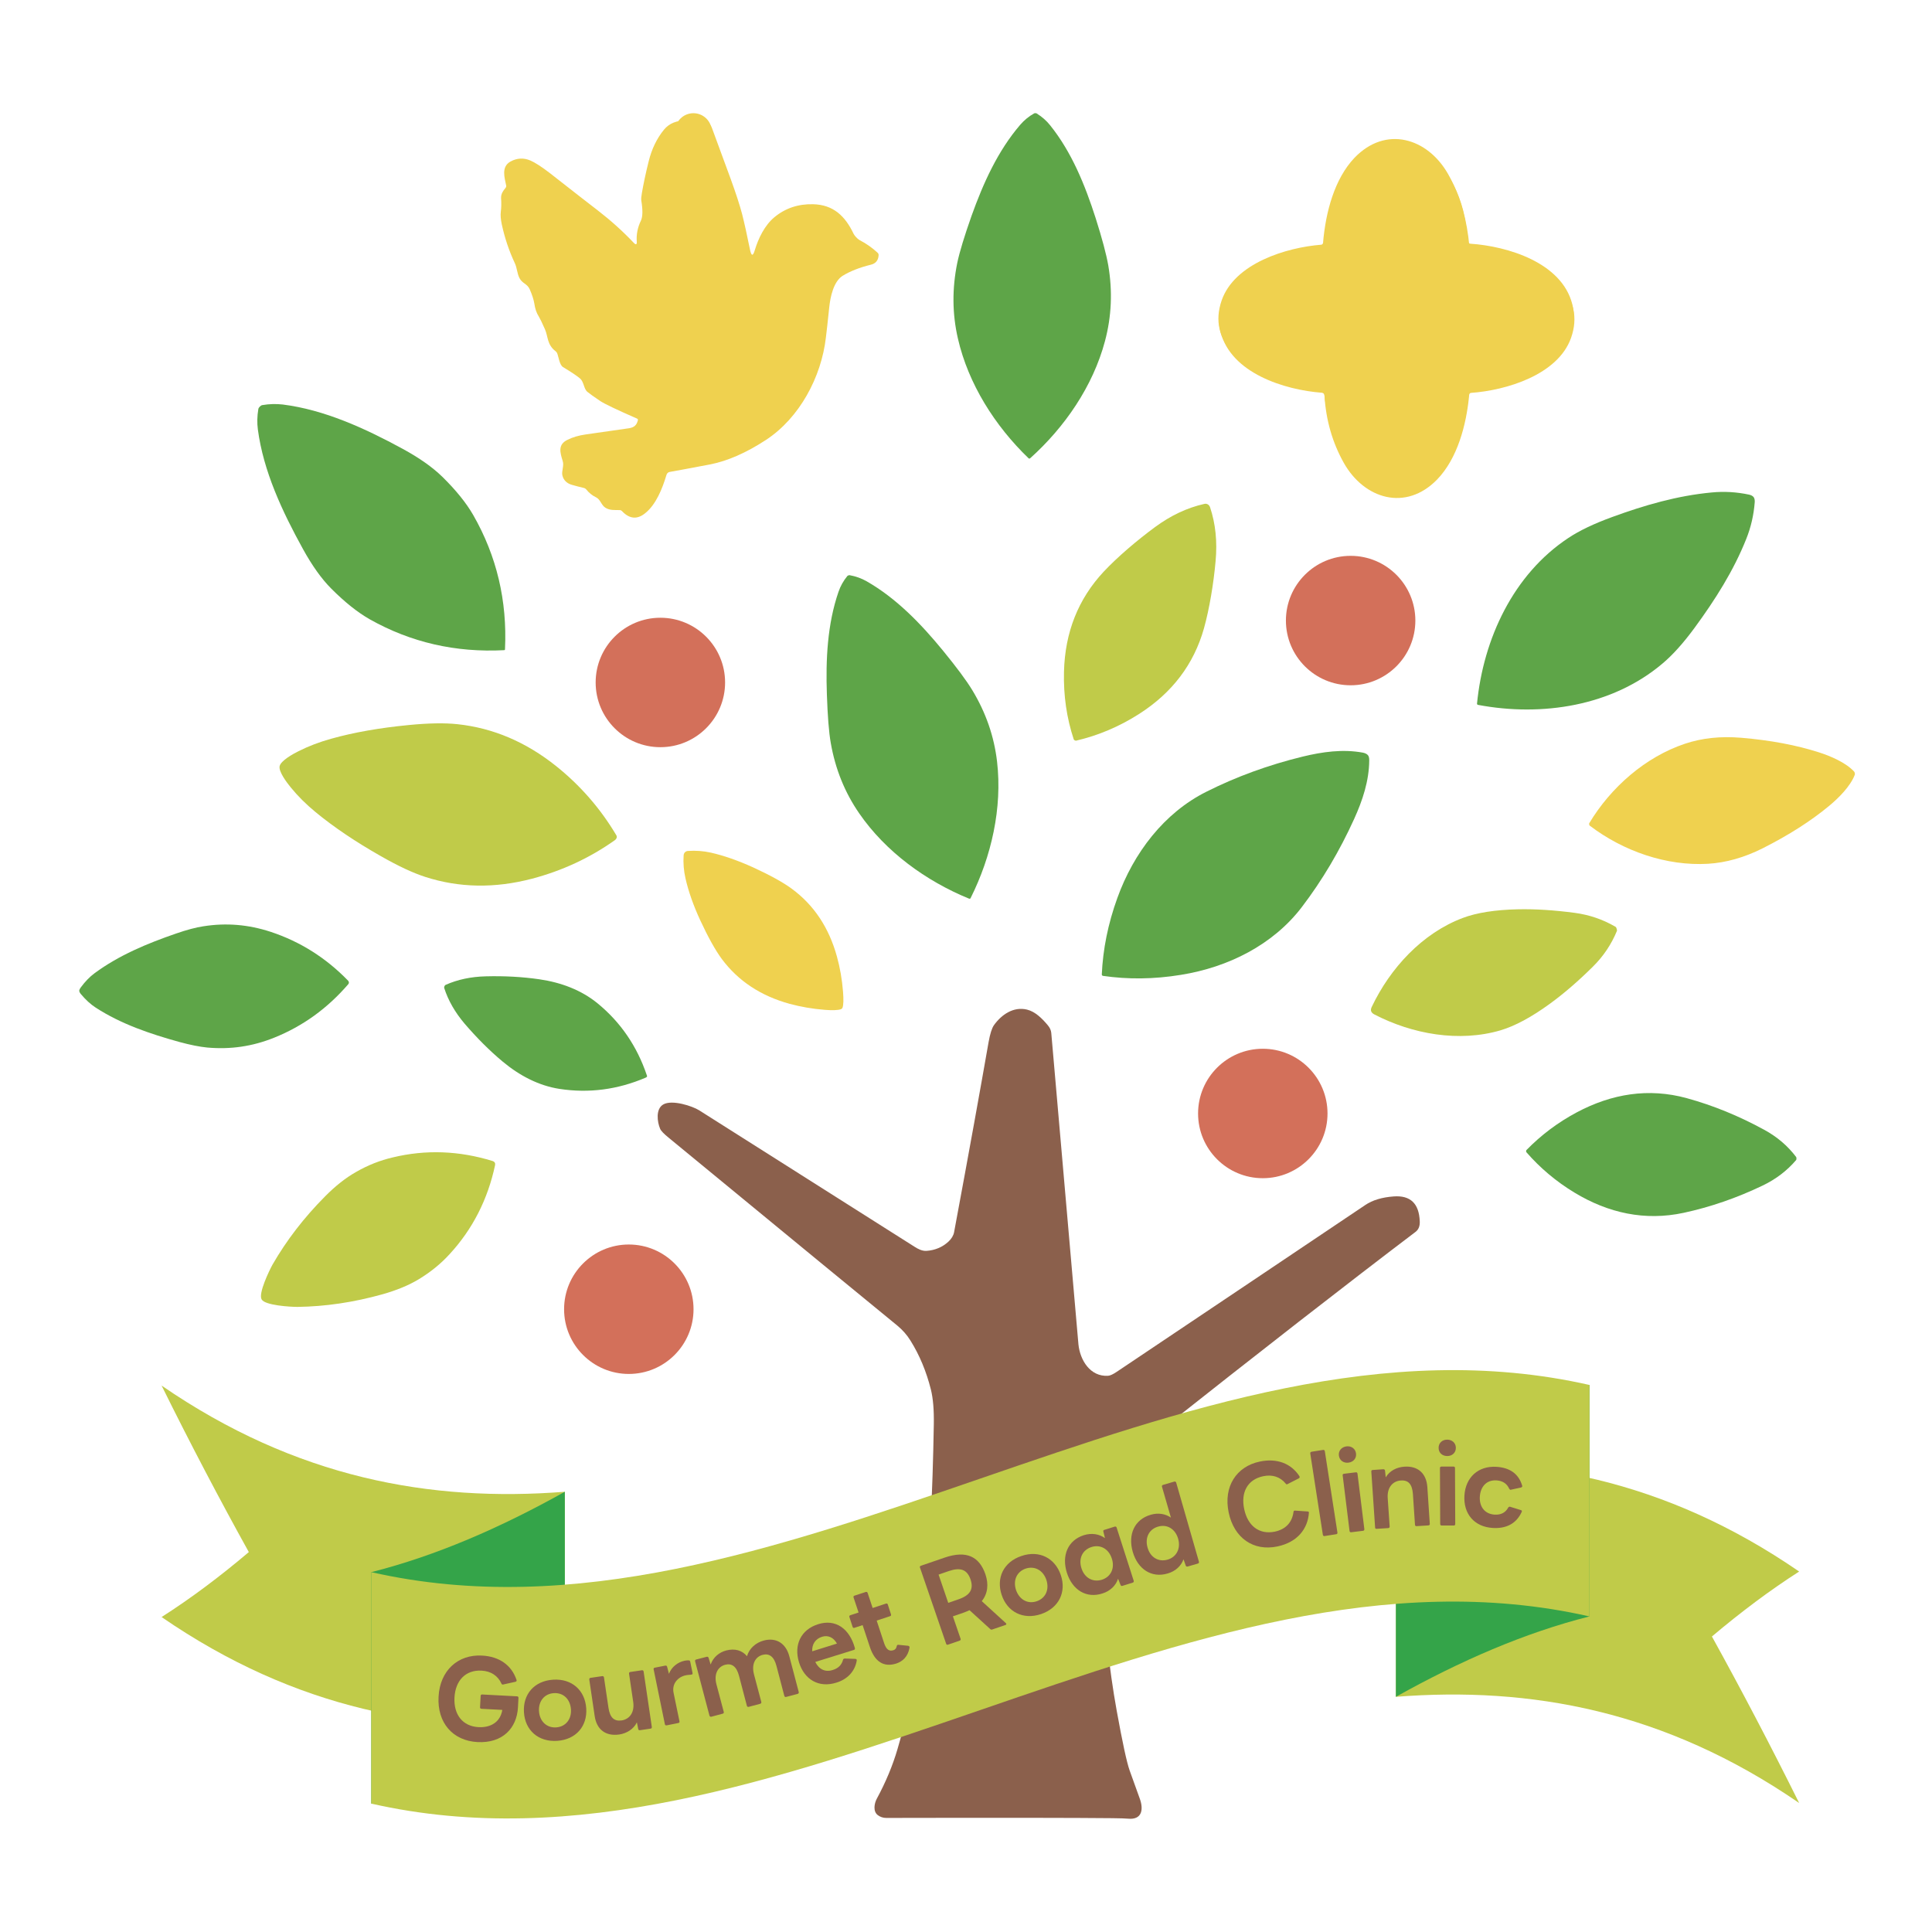
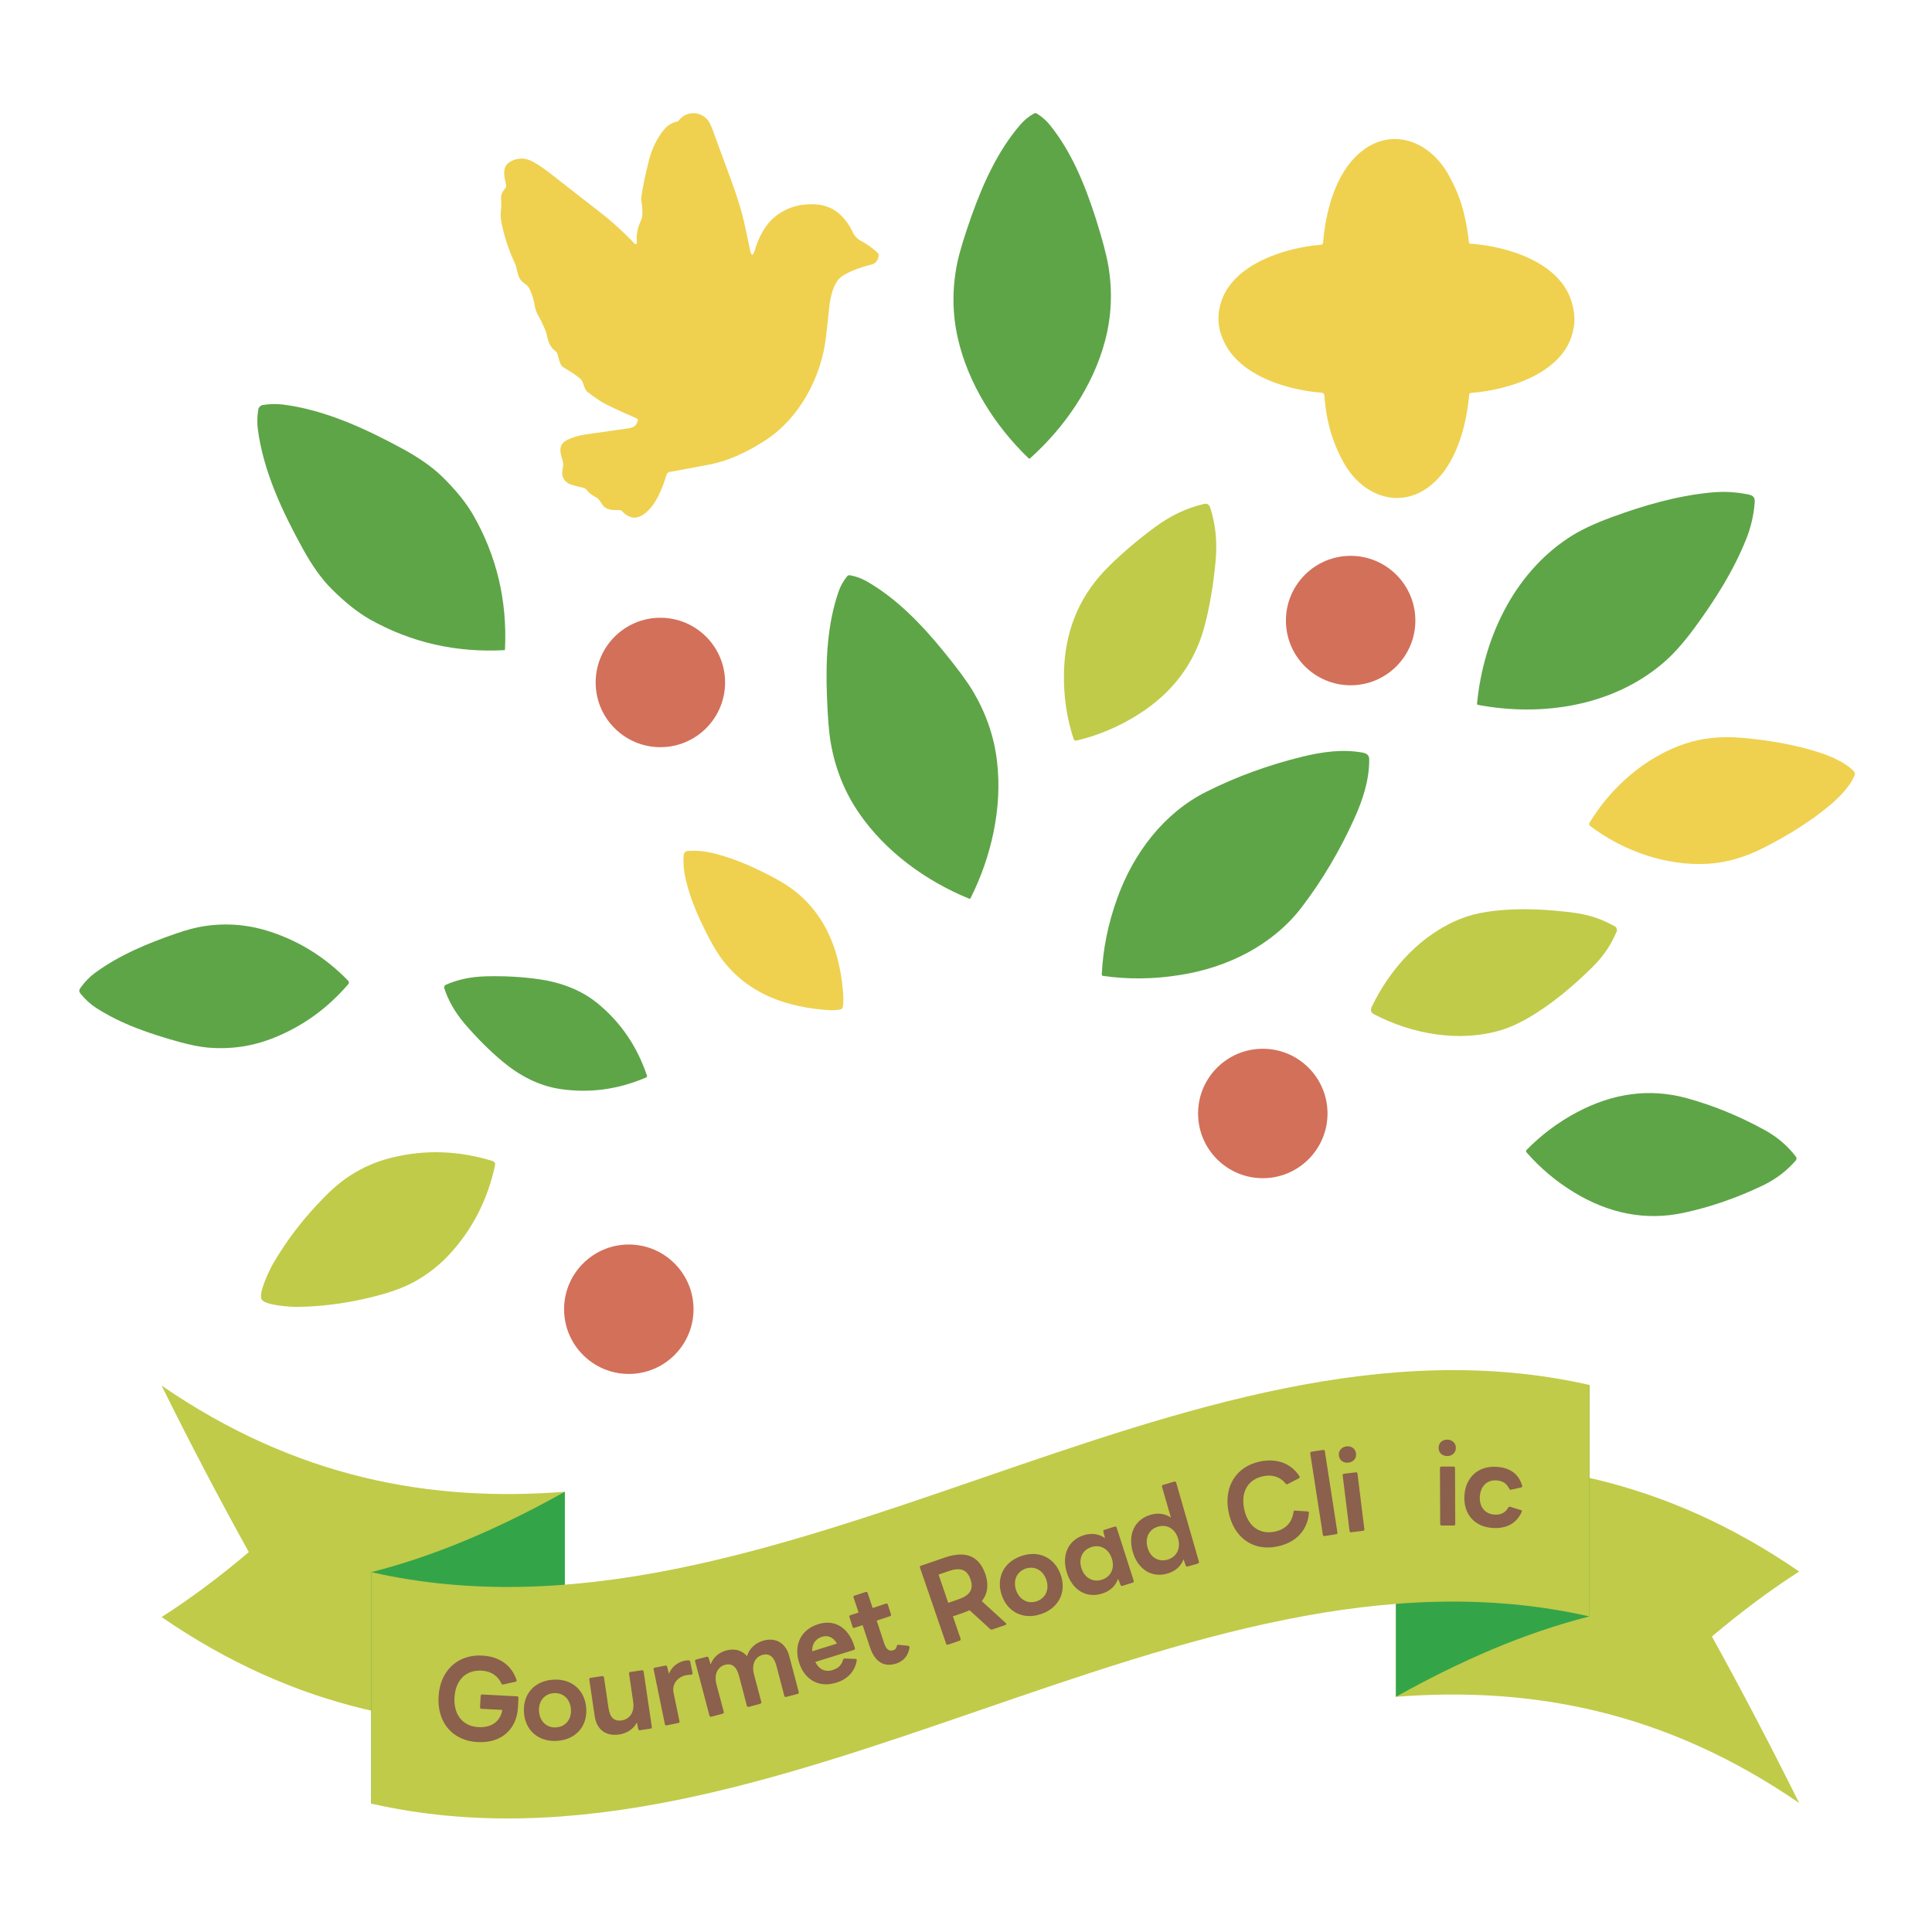
<svg xmlns="http://www.w3.org/2000/svg" width="512" height="512" viewBox="0 0 512 512" fill="none">
  <path d="M185.575 31.978C187.131 31.881 188.168 32.561 188.687 33.956C191.67 42.094 193.323 46.6 193.648 47.443C195.042 51.269 196.047 54.382 196.663 56.716C197.247 59.018 197.96 62.195 198.77 66.216C199.127 67.902 199.549 67.934 200.035 66.281C200.975 63.168 202.629 59.731 205.19 57.591C208.076 55.192 211.512 54.025 215.468 54.122C220.882 54.252 223.995 57.3 226.2 61.936C226.427 62.422 227.237 63.33 227.788 63.622C229.604 64.562 231.193 65.697 232.587 66.994C232.684 67.059 232.717 67.156 232.781 67.253C232.814 67.35 232.846 67.48 232.846 67.577C232.781 68.972 232.101 69.814 230.836 70.139C227.788 70.885 225.26 71.89 223.314 73.089C220.883 74.613 220.04 78.698 219.748 81.519C219.359 85.28 219.067 87.906 218.872 89.43C217.673 99.902 211.901 110.731 203.018 116.567C197.765 120.004 192.805 122.176 188.136 123.084C182.624 124.122 179.058 124.803 177.501 125.062C177.275 125.094 177.112 125.192 176.95 125.321C176.788 125.451 176.691 125.646 176.626 125.84C175.556 129.439 173.838 133.783 170.92 136.053C168.812 137.739 166.77 137.512 164.824 135.437C164.662 135.275 164.468 135.178 164.241 135.178C163.041 135.145 161.647 135.307 160.447 134.562C159.313 133.848 159.15 132.357 157.918 131.773C156.913 131.287 156.07 130.606 155.357 129.698C155.227 129.536 155.033 129.407 154.838 129.342C153.606 129.05 152.504 128.758 151.596 128.499C150.202 128.11 149.327 127.234 149.035 125.97C148.775 124.9 149.521 123.441 149.132 122.209C148.419 119.907 147.77 117.799 150.429 116.535C151.791 115.854 153.379 115.4 155.162 115.141C161.744 114.2 165.57 113.649 166.705 113.487C168.131 113.26 168.715 112.612 169.039 111.412C169.104 111.185 169.039 111.023 168.812 110.926C163.463 108.591 160.22 107.035 159.086 106.289C157.4 105.155 156.265 104.344 155.681 103.858C154.676 103.047 154.773 101.232 153.736 100.324C153.087 99.74 151.564 98.703 149.197 97.276C148.257 96.692 148.03 94.488 147.641 93.58C147.543 93.385 147.414 93.223 147.251 93.094C144.949 91.343 145.274 89.235 144.431 87.29C143.685 85.572 143.134 84.469 142.81 83.918C142.194 82.978 141.805 81.843 141.61 80.481C141.448 79.476 141.059 78.212 140.378 76.656C139.729 75.164 138.4 75.164 137.654 73.673C137.006 72.376 137.038 71.014 136.422 69.717C134.899 66.475 133.764 63.071 132.986 59.504C132.694 58.142 132.597 56.975 132.726 56.035C132.856 55.095 132.888 53.928 132.791 52.533C132.759 51.982 132.888 51.431 133.18 50.912C133.342 50.588 133.634 50.199 133.991 49.778C134.12 49.615 134.185 49.421 134.153 49.226C133.731 47.119 132.759 44.201 135.288 42.807C137.006 41.867 138.789 41.769 140.572 42.547C141.837 43.099 143.555 44.201 145.695 45.855C152.277 51.01 156.524 54.317 158.437 55.776C161.874 58.434 165.051 61.288 167.937 64.335C168.52 64.951 168.812 64.854 168.747 63.978C168.618 62.13 168.974 60.282 169.85 58.467C170.336 57.429 170.369 55.678 169.947 53.117C169.882 52.761 169.947 52.08 170.109 51.139C170.531 48.708 171.114 45.919 171.892 42.807C172.703 39.5 174.065 36.679 175.978 34.345C177.339 32.691 179.35 31.881 181.976 31.913H185.575V31.978Z" fill="#EFD14F" />
  <path d="M374.827 39.792C377.453 39.889 379.69 41.089 381.506 43.326C384.424 46.892 386.499 51.01 387.731 55.678C388.509 58.661 389.093 61.839 389.385 65.146C389.385 65.308 389.482 65.47 389.579 65.567C389.709 65.697 389.838 65.762 390.001 65.762C398.365 66.281 407.509 68.907 413.15 75.067C417.138 79.412 418.208 84.242 416.36 89.495C412.891 99.384 399.046 103.469 389.838 104.117C389.709 104.117 389.611 104.182 389.514 104.279C389.417 104.377 389.384 104.474 389.352 104.604C388.606 112.774 386.175 121.56 380.857 127.072C372.525 135.632 361.501 132.227 356.119 122.663C353.104 117.281 351.386 111.347 350.997 104.798C350.997 104.636 350.899 104.441 350.802 104.312C350.672 104.182 350.51 104.117 350.348 104.085C340.427 103.339 326.161 98.897 323.438 87.874C321.136 78.439 329.241 71.371 337.476 68.356C341.367 66.929 345.647 66.021 350.38 65.665C350.543 65.665 350.672 65.6 350.77 65.47C350.867 65.373 350.932 65.211 350.964 65.081C351.613 57.073 353.915 48.999 359.199 42.807C361.08 40.635 363.512 39.597 366.494 39.759H374.827V39.792Z" fill="#EFD14F" />
  <path d="M365.644 129.06C363.017 128.983 360.77 127.801 358.938 125.578C355.992 122.034 353.886 117.932 352.618 113.273C351.817 110.296 351.209 107.123 350.892 103.819C350.891 103.656 350.792 103.495 350.694 103.399C350.563 103.27 350.433 103.206 350.271 103.207C341.902 102.753 332.739 100.197 327.051 94.08C323.03 89.766 321.923 84.944 323.731 79.677C327.124 69.762 340.936 65.571 350.139 64.852C350.269 64.851 350.365 64.785 350.462 64.687C350.558 64.589 350.59 64.492 350.622 64.362C351.305 56.186 353.669 47.381 358.944 41.829C367.21 33.205 378.26 36.525 383.715 46.048C386.771 51.407 388.535 57.327 388.974 63.873C388.976 64.035 389.075 64.229 389.173 64.358C389.303 64.486 389.466 64.55 389.628 64.581C399.555 65.251 413.854 69.583 416.662 80.585C419.037 90.002 410.986 97.132 402.774 100.211C398.894 101.667 394.621 102.608 389.891 103.001C389.729 103.002 389.599 103.068 389.503 103.198C389.407 103.296 389.343 103.459 389.312 103.589C388.725 111.602 386.485 119.692 381.247 125.925C379.384 128.112 376.96 129.168 373.976 129.029L365.644 129.093L365.644 129.06Z" fill="#EFD14F" />
  <path d="M133.765 172.236C133.732 172.236 133.732 172.269 133.7 172.269C133.7 172.269 133.667 172.269 133.635 172.301C120.763 172.982 108.897 170.258 98.003 164.131C94.76 162.283 91.388 159.592 87.822 156.025C85.228 153.431 82.732 149.93 80.3 145.52C74.788 135.534 69.795 124.867 68.336 113.811C68.109 112.093 68.142 110.277 68.466 108.397C68.498 108.202 68.628 107.975 68.855 107.748C69.082 107.521 69.309 107.392 69.504 107.359C71.384 107.035 73.2 107.003 74.918 107.197C85.974 108.591 96.673 113.487 106.692 118.934C111.101 121.333 114.603 123.797 117.229 126.359C120.828 129.893 123.551 133.265 125.4 136.474C131.625 147.336 134.445 159.202 133.829 172.074C133.829 172.106 133.829 172.139 133.829 172.139C133.797 172.204 133.765 172.236 133.765 172.236Z" fill="#5EA548" />
  <path d="M464.732 131.741C464.959 132.065 465.056 132.487 465.023 133.07C464.764 136.474 464.018 139.717 462.786 142.797C459.414 151.259 454.551 158.911 449.137 166.303C446.121 170.42 443.236 173.63 440.512 175.9C427.219 187.118 408.641 190.003 391.652 186.794C391.587 186.794 391.522 186.729 391.49 186.664C391.425 186.599 391.425 186.534 391.425 186.469C393.111 169.253 401.054 152.232 415.579 142.602C418.53 140.624 422.421 138.776 427.219 137.026C435.811 133.881 444.533 131.352 453.611 130.509C456.918 130.185 460.225 130.379 463.564 131.092C464.083 131.222 464.472 131.417 464.732 131.741Z" fill="#5EA548" />
  <path d="M320.064 133.654C320.356 133.816 320.551 134.075 320.68 134.432C322.139 138.809 322.626 143.575 322.139 148.762C321.621 154.566 320.518 161.31 319.059 166.53C316.368 176.062 310.63 183.616 301.843 189.225C296.558 192.597 290.982 194.932 285.146 196.293C285.081 196.293 284.951 196.261 284.821 196.196C284.659 196.099 284.594 196.034 284.562 195.969C282.681 190.295 281.806 184.297 281.968 178.007C282.228 167.6 285.729 158.748 292.473 151.518C296.169 147.563 301.389 143.153 306.09 139.684C310.273 136.604 314.617 134.562 319.092 133.556C319.448 133.459 319.773 133.492 320.064 133.654Z" fill="#C0CB49" />
  <path d="M357.933 181.606C367.4 181.606 375.084 173.922 375.084 164.455C375.084 154.988 367.4 147.303 357.933 147.303C348.465 147.303 340.781 154.988 340.781 164.455C340.781 173.922 348.465 181.606 357.933 181.606Z" fill="#D3705A" />
  <path d="M257.066 238.15C256.969 238.183 256.872 238.183 256.807 238.15C245.394 233.482 234.727 225.733 227.724 215.585C223.866 210.008 221.369 203.783 220.17 196.942C219.651 194.024 219.327 189.712 219.132 184.038C218.808 174.733 219.262 165.395 222.212 156.836C222.731 155.312 223.509 153.918 224.579 152.621C224.611 152.588 224.709 152.523 224.838 152.491C225 152.426 225.065 152.426 225.13 152.426C226.784 152.718 228.308 153.269 229.669 154.047C237.548 158.554 244.032 165.265 249.933 172.463C253.532 176.873 256.093 180.309 257.65 182.871C261.249 188.804 263.453 195.126 264.231 201.838C265.658 214.093 262.74 226.965 257.228 237.988C257.196 238.086 257.163 238.118 257.066 238.15Z" fill="#5EA548" />
  <path d="M272.791 121.528C272.694 121.528 272.597 121.495 272.564 121.431C263.681 112.871 256.613 101.75 253.857 89.722C252.333 83.108 252.3 76.429 253.695 69.62C254.311 66.702 255.575 62.584 257.456 57.235C260.601 48.448 264.459 39.954 270.36 33.08C271.397 31.881 272.629 30.843 274.088 30.032C274.121 30 274.218 30 274.38 30C274.542 30 274.639 30 274.672 30.032C276.098 30.908 277.33 31.978 278.303 33.21C283.977 40.278 287.511 48.934 290.364 57.818C292.083 63.233 293.185 67.383 293.704 70.333C294.871 77.174 294.579 83.853 292.828 90.403C289.651 102.334 282.194 113.195 273.018 121.431C272.953 121.495 272.889 121.528 272.791 121.528Z" fill="#5EA548" />
  <path d="M175.006 198.012C184.473 198.012 192.157 190.328 192.157 180.86C192.157 171.393 184.473 163.709 175.006 163.709C165.539 163.709 157.854 171.393 157.854 180.86C157.854 190.328 165.539 198.012 175.006 198.012Z" fill="#D3705A" />
  <path d="M491.544 204.918C491.576 205.112 491.576 205.242 491.544 205.307C490.377 208.387 487.232 211.499 484.768 213.542C479.937 217.562 474.036 221.323 467.098 224.825C462.234 227.256 457.436 228.618 452.67 228.91C441.646 229.558 430.169 225.57 421.285 218.794C421.22 218.762 421.188 218.665 421.155 218.502C421.123 218.34 421.123 218.243 421.155 218.178C426.894 208.614 436.069 200.605 446.509 197.104C451.049 195.58 456.009 195.061 461.424 195.515C469.173 196.164 476.046 197.46 482.012 199.373C485.059 200.346 489.145 202.064 491.382 204.496C491.447 204.593 491.512 204.723 491.544 204.918Z" fill="#EFD14F" />
-   <path d="M163.432 221.972C163.367 222.231 163.205 222.458 162.946 222.653C156.267 227.386 148.972 230.758 140.996 232.866C131.107 235.459 121.672 235.297 112.659 232.379C109.449 231.342 105.558 229.526 100.954 226.9C94.21 223.074 88.439 219.183 83.641 215.228C81.112 213.153 78.907 210.948 77.059 208.679C76.021 207.414 73.784 204.464 74.109 203.037C74.4 201.611 77.642 199.795 79.102 199.082C81.728 197.752 84.613 196.65 87.758 195.775C93.756 194.089 100.63 192.889 108.314 192.143C113.566 191.625 117.879 191.56 121.218 191.916C130.653 192.921 139.342 196.618 147.318 202.972C153.738 208.095 159.055 214.19 163.237 221.194C163.432 221.453 163.497 221.712 163.432 221.972Z" fill="#C0CB49" />
  <path d="M362.504 200.119C362.764 200.411 362.861 200.865 362.861 201.481C362.828 206.96 361.078 212.148 358.873 217.011C355.015 225.506 350.411 233.287 344.996 240.387C337.377 250.374 325.51 256.339 312.931 258.349C305.798 259.517 298.892 259.581 292.245 258.609C292.213 258.609 292.18 258.576 292.148 258.544C292.115 258.511 292.083 258.511 292.083 258.479C292.051 258.447 292.051 258.414 292.018 258.382C291.986 258.349 291.986 258.317 291.986 258.285C292.278 251.573 293.639 244.797 296.103 237.988C300.416 226.024 308.489 215.422 319.707 209.813C327.65 205.825 336.177 202.713 345.223 200.508C350.443 199.244 355.858 198.466 361.24 199.471C361.823 199.6 362.245 199.827 362.504 200.119Z" fill="#5EA548" />
  <path d="M223.088 267.298C223.055 267.33 222.99 267.363 222.958 267.395C222.926 267.428 222.861 267.46 222.828 267.46C222.05 267.719 220.656 267.784 218.613 267.622C215.306 267.363 212.194 266.812 209.276 266.033C201.624 263.926 195.626 259.971 191.282 254.135C189.563 251.8 187.65 248.363 185.575 243.889C183.727 239.901 182.43 236.173 181.652 232.736C181.198 230.726 181.036 228.716 181.166 226.705C181.198 226.349 181.295 226.089 181.522 225.862C181.749 225.635 182.041 225.506 182.365 225.506C184.376 225.376 186.386 225.506 188.396 225.96C191.833 226.738 195.529 228.035 199.549 229.85C204.056 231.925 207.493 233.806 209.827 235.524C215.696 239.836 219.683 245.834 221.791 253.486C222.601 256.404 223.153 259.517 223.412 262.824C223.574 264.866 223.542 266.293 223.282 267.039C223.25 267.071 223.25 267.136 223.218 267.168C223.185 267.201 223.153 267.266 223.088 267.298Z" fill="#EFD14F" />
  <path d="M92.459 260.36C92.459 260.522 92.426 260.651 92.329 260.781C86.85 267.168 80.3 271.934 72.616 275.014C66.878 277.316 61.106 278.159 54.914 277.608C52.904 277.414 50.472 276.927 47.586 276.149C39.74 273.977 32.088 271.383 25.377 267.039C24.015 266.163 22.718 264.964 21.486 263.505C21.162 263.148 21.032 262.824 21 262.597C21 262.37 21.13 262.046 21.422 261.657C22.556 260.133 23.756 258.868 25.085 257.896C31.505 253.162 38.962 250.049 46.678 247.391C49.499 246.418 51.898 245.77 53.876 245.478C60.004 244.505 65.84 245.024 71.709 246.937C79.555 249.531 86.396 253.843 92.264 259.906C92.394 260.068 92.459 260.198 92.459 260.36Z" fill="#5EA548" />
  <path d="M171.44 285.325C171.407 285.422 171.277 285.519 171.115 285.584C163.691 288.762 156.071 289.767 148.258 288.567C142.811 287.724 137.72 285.098 133.181 281.305C129.68 278.387 126.34 275.015 123.13 271.286C120.601 268.303 118.786 265.158 117.716 261.819C117.683 261.689 117.716 261.559 117.781 261.365C117.878 261.17 117.975 261.041 118.072 261.008C121.282 259.582 124.816 258.836 128.739 258.739C133.668 258.609 138.401 258.868 142.908 259.517C148.744 260.36 154.094 262.402 158.373 265.904C164.469 270.897 168.813 277.252 171.407 284.936C171.504 285.098 171.504 285.228 171.44 285.325Z" fill="#5EA548" />
  <path d="M428.419 246.094C428.516 246.386 428.548 246.613 428.483 246.742C427.024 250.276 424.917 253.421 422.129 256.177C418.27 260.003 414.477 263.278 410.781 265.969C405.853 269.568 401.476 271.902 397.682 273.037C386.659 276.279 374.306 274.074 364.19 268.822C363.769 268.595 363.509 268.336 363.379 268.011C363.25 267.687 363.315 267.298 363.509 266.877C368.405 256.566 376.9 247.326 387.631 243.273C391.328 241.879 396.223 241.101 402.319 240.971C406.89 240.874 411.883 241.198 417.298 241.912C421.188 242.43 424.787 243.662 428.062 245.575C428.192 245.608 428.321 245.77 428.419 246.094Z" fill="#C0CB49" />
-   <path d="M293.639 364.597C294.19 364.565 294.968 364.208 295.974 363.527C322.398 345.825 344.348 331.072 361.823 319.336C363.736 318.039 366.265 317.293 369.345 317.066C373.755 316.742 376.057 318.914 376.251 323.648C376.316 324.945 375.927 325.885 375.084 326.501C357.284 339.989 333.908 358.177 304.922 381.132C302.912 382.721 301.777 383.596 301.55 383.791C298.178 386.482 295.649 390.405 294.45 394.296C292.407 400.78 291.532 407.783 291.888 415.24C292.537 429.377 293.899 442.086 295.941 453.369C297.465 461.766 298.6 467.051 299.378 469.223C301.096 474.022 301.972 476.486 302.037 476.616C303.074 479.404 302.75 482.354 298.892 481.965C298.308 481.9 296.979 481.868 294.839 481.836C285.339 481.738 265.334 481.706 234.858 481.771C234.015 481.771 233.269 481.511 232.62 481.025C231.291 480.02 231.712 477.88 232.361 476.681C234.76 472.239 236.576 467.862 237.84 463.55C241.763 450.159 243.352 438.487 245.168 421.984C246.367 411.188 247.146 396.338 247.47 377.436C247.535 373.61 247.275 370.563 246.692 368.228C245.492 363.462 243.709 359.15 241.277 355.259C240.337 353.736 239.17 352.439 237.808 351.304C230.74 345.533 210.573 328.965 177.276 301.568C175.946 300.498 175.168 299.688 174.941 299.137C174.163 297.321 173.709 293.884 175.784 292.685C178.119 291.355 183.468 293.106 185.284 294.241C220.721 316.677 239.753 328.738 242.347 330.392C243.287 331.008 244.39 331.559 245.524 331.494C247.794 331.332 249.739 330.521 251.328 329.062C252.171 328.284 252.69 327.409 252.852 326.501C256.872 304.94 259.888 288.146 261.995 276.117C262.384 273.977 262.838 272.518 263.389 271.707C265.399 268.887 268.577 266.682 272.176 267.557C274.315 268.076 276.131 269.859 277.655 271.675C278.238 272.356 278.53 273.037 278.595 273.718C283.232 326.728 285.631 354.254 285.793 356.232C286.214 360.479 288.938 364.889 293.639 364.597Z" fill="#8B604C" />
  <path d="M334.654 312.235C344.121 312.235 351.805 304.551 351.805 295.084C351.805 285.616 344.121 277.932 334.654 277.932C325.187 277.932 317.502 285.616 317.502 295.084C317.502 304.551 325.187 312.235 334.654 312.235Z" fill="#D3705A" />
  <path d="M131.106 308.085C131.236 308.28 131.236 308.507 131.203 308.766C129.258 317.877 125.238 325.755 119.142 332.369C116.808 334.931 114.084 337.135 110.972 339.016C108.345 340.605 105.136 341.934 101.342 343.004C93.691 345.144 86.201 346.246 78.809 346.343C76.993 346.343 70.249 345.954 69.341 344.366C68.401 342.809 71.352 336.714 72.227 335.125C75.923 328.706 80.56 322.675 86.136 317.066C88.892 314.278 91.616 312.138 94.307 310.614C97.452 308.798 100.726 307.501 104.098 306.723C112.852 304.616 121.671 304.94 130.587 307.696C130.782 307.761 130.976 307.891 131.106 308.085Z" fill="#C0CB49" />
  <path d="M476.079 307.015C476.079 307.242 476.047 307.372 475.982 307.437C473.583 310.257 470.632 312.494 467.13 314.18C460.225 317.487 453.254 319.887 446.186 321.411C435.908 323.615 426.214 321.475 417.265 316.061C412.434 313.143 408.154 309.544 404.491 305.329C404.491 305.329 404.458 305.297 404.458 305.2C404.426 305.135 404.426 305.07 404.426 305.07C404.426 305.07 404.426 305.005 404.458 304.94C404.491 304.875 404.491 304.843 404.491 304.81C408.414 300.79 412.856 297.451 417.849 294.792C427.089 289.864 436.881 288.243 447.029 291.031C454 292.944 460.808 295.732 467.52 299.396C470.924 301.244 473.745 303.643 475.982 306.594C476.047 306.691 476.079 306.821 476.079 307.015Z" fill="#5EA548" />
  <path d="M166.641 364.11C176.108 364.11 183.793 356.426 183.793 346.959C183.793 337.492 176.108 329.808 166.641 329.808C157.174 329.808 149.49 337.492 149.49 346.959C149.49 356.426 157.174 364.11 166.641 364.11Z" fill="#D3705A" />
  <path d="M149.687 456.676C114.054 459.464 78.455 453.045 42.823 428.534C50.539 423.605 58.256 417.834 65.94 411.317C58.223 397.408 50.507 382.721 42.823 367.191C78.455 391.702 114.054 398.122 149.687 395.333C149.687 415.759 149.687 436.218 149.687 456.676Z" fill="#C0CB49" />
  <path d="M98.393 477.977C115.479 473.633 132.598 466.208 149.685 456.676C149.685 436.217 149.685 415.792 149.685 395.333C132.598 404.898 115.479 412.322 98.393 416.635C98.393 437.061 98.393 457.519 98.393 477.977Z" fill="#34A449" />
  <path d="M369.929 449.673C405.561 446.884 441.161 453.304 476.793 477.815C469.077 462.285 461.36 447.598 453.676 433.688C461.392 427.172 469.109 421.4 476.793 416.472C441.161 391.961 405.561 385.542 369.929 388.33C369.929 408.756 369.929 429.214 369.929 449.673Z" fill="#C0CB49" />
  <path d="M369.929 449.673C387.016 440.108 404.135 432.683 421.221 428.371C421.221 407.913 421.221 387.487 421.221 367.028C404.135 371.341 387.016 378.798 369.929 388.33C369.929 408.756 369.929 429.214 369.929 449.673Z" fill="#34A449" />
  <path d="M421.221 428.371C313.612 403.925 206.002 502.424 98.393 477.977C98.393 457.519 98.393 437.093 98.393 416.634C206.002 441.081 313.612 342.582 421.221 367.029C421.221 387.454 421.221 407.913 421.221 428.371Z" fill="#C0CB49" />
  <path d="M116.225 449.64C116.582 442.702 121.38 438.39 127.735 438.746C132.371 438.973 135.581 441.34 136.878 445.166C136.91 445.231 136.91 445.263 136.91 445.328C136.91 445.523 136.813 445.62 136.618 445.685L133.247 446.43C133.084 446.43 132.955 446.333 132.89 446.171C131.95 444.096 130.102 442.864 127.605 442.734C123.358 442.507 120.667 445.393 120.44 449.9C120.213 454.406 122.612 457.486 126.827 457.713C130.069 457.875 132.598 456.352 133.117 453.142L127.573 452.85C127.346 452.85 127.184 452.655 127.216 452.429L127.378 449.413C127.378 449.186 127.573 449.024 127.8 449.057L137.04 449.543C137.267 449.543 137.429 449.738 137.397 449.964L137.267 452.461C136.975 457.973 133.182 462.026 126.535 461.669C119.986 461.312 115.836 456.546 116.225 449.64Z" fill="#8B604C" />
  <path d="M138.856 453.79C138.531 449.024 141.579 445.458 146.572 445.134C151.565 444.809 155.034 447.954 155.359 452.72C155.683 457.454 152.635 461.02 147.642 461.345C142.617 461.669 139.147 458.491 138.856 453.79ZM147.383 457.778C149.879 457.616 151.5 455.638 151.306 452.98C151.111 450.289 149.296 448.538 146.767 448.7C144.27 448.862 142.649 450.84 142.844 453.531C143.038 456.19 144.886 457.94 147.383 457.778Z" fill="#8B604C" />
  <path d="M157.595 454.763L156.168 445.101C156.136 444.842 156.265 444.68 156.492 444.647L159.605 444.193C159.864 444.161 159.994 444.29 160.059 444.517L161.258 452.623C161.647 455.184 162.75 456.222 164.76 455.93C166.673 455.638 168.229 453.985 167.808 451.034L166.705 443.545C166.673 443.285 166.803 443.123 167.03 443.091L170.11 442.637C170.369 442.605 170.499 442.702 170.564 442.961L172.736 457.648C172.768 457.908 172.671 458.07 172.412 458.102L169.591 458.524C169.364 458.556 169.169 458.459 169.137 458.2L168.78 456.449C167.905 458.264 166.057 459.367 164.112 459.659C160.48 460.177 158.113 458.329 157.595 454.763Z" fill="#8B604C" />
  <path d="M176.207 456.968L173.224 442.41C173.159 442.151 173.289 441.989 173.516 441.956L176.304 441.405C176.531 441.372 176.726 441.437 176.791 441.697L177.277 443.577C177.99 441.729 179.611 440.497 181.427 440.108C181.881 440.011 182.173 440.011 182.497 440.011C182.756 440.011 182.854 440.14 182.918 440.367L183.534 443.383C183.567 443.642 183.47 443.739 183.275 443.772C182.854 443.869 182.367 443.837 181.751 443.966C179.676 444.388 177.99 446.203 178.509 448.635L180.065 456.157C180.13 456.416 180 456.579 179.773 456.611L176.726 457.227C176.434 457.292 176.272 457.195 176.207 456.968Z" fill="#8B604C" />
  <path d="M188.007 454.633L184.214 440.27C184.149 440.043 184.246 439.849 184.506 439.784L187.261 439.071C187.488 439.006 187.683 439.071 187.78 439.33L188.331 441.113C188.98 439.2 190.601 437.871 192.481 437.385C194.751 436.801 196.664 437.352 197.961 438.908C198.577 436.801 200.328 435.31 202.403 434.758C205.677 433.883 208.271 435.472 209.179 438.941L211.675 448.408C211.74 448.635 211.611 448.83 211.384 448.894L208.336 449.705C208.109 449.77 207.914 449.673 207.85 449.413L205.775 441.502C205.126 439.006 203.862 438.098 202.111 438.552C200.328 439.006 199.063 440.821 199.809 443.707L201.754 451.034C201.819 451.261 201.689 451.456 201.462 451.521L198.415 452.331C198.188 452.396 197.993 452.299 197.928 452.039L195.853 444.128C195.205 441.632 193.94 440.724 192.19 441.178C190.406 441.632 189.11 443.448 189.855 446.333L191.801 453.66C191.865 453.92 191.768 454.082 191.509 454.147L188.493 454.957C188.267 454.99 188.072 454.893 188.007 454.633Z" fill="#8B604C" />
  <path d="M211.743 440.529C210.349 435.99 212.164 431.873 216.865 430.414C221.437 428.987 225.133 431.581 226.56 436.769C226.592 437.028 226.527 437.19 226.268 437.255L216.055 440.432C217.027 442.378 218.681 443.221 220.659 442.572C222.183 442.118 223.058 441.21 223.415 439.849C223.48 439.622 223.642 439.557 223.869 439.524L226.689 439.622C226.949 439.654 227.078 439.784 227.046 440.076C226.527 443.091 224.42 445.069 221.664 445.912C216.963 447.403 213.137 445.069 211.743 440.529ZM217.87 433.753C216.12 434.304 215.147 435.699 215.244 437.612L221.794 435.569C220.918 433.948 219.459 433.267 217.87 433.753Z" fill="#8B604C" />
  <path d="M230.515 436.444L228.602 430.673L226.43 431.387C226.203 431.484 226.008 431.354 225.944 431.127L225.101 428.533C225.036 428.306 225.101 428.112 225.36 428.047L227.532 427.334L226.203 423.346C226.138 423.119 226.203 422.924 226.462 422.859L229.445 421.887C229.672 421.822 229.867 421.919 229.931 422.146L231.261 426.134L234.795 424.967C235.022 424.902 235.216 424.967 235.281 425.226L236.124 427.82C236.189 428.047 236.124 428.242 235.865 428.306L232.331 429.474L234.308 435.472C234.86 437.093 235.605 437.709 236.773 437.32C237.259 437.158 237.518 436.833 237.648 436.25C237.68 435.99 237.843 435.861 238.102 435.893L240.696 436.153C240.858 436.185 240.955 436.282 241.02 436.412C241.052 436.477 241.052 436.606 241.02 436.736C240.598 439.038 239.204 440.303 237.518 440.854C234.276 441.891 231.844 440.465 230.515 436.444Z" fill="#8B604C" />
  <path d="M250.744 435.634L243.806 415.435C243.708 415.208 243.806 415.013 244.033 414.948L250.355 412.776C256.159 410.798 259.53 412.517 261.152 417.218C262.027 419.812 261.8 422.308 260.179 424.318L266.534 430.122C266.599 430.187 266.631 430.219 266.663 430.284C266.728 430.446 266.663 430.576 266.436 430.641L262.935 431.84C262.74 431.905 262.578 431.873 262.416 431.711L256.937 426.718C256.418 426.945 255.932 427.172 255.38 427.366L252.527 428.339L254.57 434.305C254.635 434.531 254.537 434.726 254.311 434.791L251.198 435.861C251.003 435.926 250.809 435.861 250.744 435.634ZM257.196 418.547C256.288 415.921 254.505 415.305 251.457 416.343L248.734 417.283L251.295 424.772L254.019 423.832C257.034 422.795 258.104 421.206 257.196 418.547Z" fill="#8B604C" />
  <path d="M265.464 422.697C263.94 418.191 265.95 413.943 270.684 412.355C275.418 410.733 279.6 412.906 281.124 417.412C282.648 421.887 280.638 426.134 275.872 427.755C271.138 429.344 266.956 427.172 265.464 422.697ZM274.737 424.351C277.104 423.54 278.141 421.238 277.298 418.677C276.423 416.116 274.186 414.916 271.819 415.694C269.452 416.505 268.415 418.807 269.257 421.368C270.133 423.929 272.37 425.161 274.737 424.351Z" fill="#8B604C" />
  <path d="M282.747 416.829C281.288 412.257 282.974 408.205 287.221 406.843C289.296 406.194 291.306 406.519 292.83 407.621L292.408 405.903C292.311 405.643 292.441 405.481 292.7 405.416L295.391 404.573C295.618 404.509 295.845 404.573 295.91 404.8L300.449 418.936C300.514 419.163 300.417 419.358 300.157 419.423L297.466 420.266C297.239 420.331 297.045 420.298 296.948 420.006L296.299 418.385C295.716 420.168 294.257 421.627 292.182 422.276C287.934 423.67 284.206 421.401 282.747 416.829ZM292.019 418.645C294.419 417.866 295.489 415.565 294.646 413.036C293.835 410.474 291.598 409.21 289.231 409.988C286.832 410.766 285.762 413.068 286.605 415.629C287.415 418.158 289.62 419.39 292.019 418.645Z" fill="#8B604C" />
  <path d="M300.19 411.252C298.861 406.616 300.677 402.66 304.956 401.428C306.934 400.845 308.815 401.169 310.306 402.174L307.939 394.004C307.874 393.777 307.972 393.582 308.199 393.517L311.181 392.642C311.408 392.577 311.635 392.674 311.7 392.901L317.731 413.878C317.796 414.105 317.666 414.3 317.439 414.365L314.748 415.143C314.521 415.208 314.326 415.143 314.229 414.884L313.646 413.23C312.997 415.013 311.506 416.407 309.431 416.991C305.183 418.255 301.52 415.856 300.19 411.252ZM309.398 413.327C311.797 412.646 312.965 410.344 312.219 407.783C311.473 405.189 309.301 403.86 306.902 404.573C304.502 405.254 303.368 407.524 304.113 410.117C304.827 412.711 306.999 414.008 309.398 413.327Z" fill="#8B604C" />
  <path d="M325.608 400.812C324.181 393.971 327.65 388.622 333.875 387.325C338.382 386.385 342.143 387.811 344.348 391.183C344.38 391.248 344.38 391.28 344.413 391.345C344.445 391.54 344.38 391.669 344.218 391.767L341.106 393.355C340.976 393.388 340.814 393.323 340.717 393.161C339.258 391.378 337.183 390.697 334.751 391.215C330.601 392.091 328.785 395.495 329.725 399.937C330.666 404.379 333.713 406.746 337.831 405.903C340.587 405.319 342.402 403.601 342.792 400.683C342.824 400.423 342.954 400.294 343.181 400.326L346.52 400.553C346.78 400.553 346.877 400.683 346.877 400.877C346.585 405.189 343.797 408.723 338.512 409.826C332.19 411.155 327.034 407.621 325.608 400.812Z" fill="#8B604C" />
  <path d="M350.572 406.746L347.233 385.185C347.201 384.925 347.33 384.796 347.557 384.731L350.637 384.245C350.897 384.212 351.026 384.342 351.091 384.569L354.431 406.13C354.463 406.389 354.366 406.551 354.106 406.583L351.026 407.07C350.799 407.102 350.637 407.005 350.572 406.746Z" fill="#8B604C" />
  <path d="M354.821 385.736C354.659 384.472 355.534 383.467 356.831 383.304C358.128 383.142 359.198 383.92 359.36 385.185C359.522 386.482 358.647 387.455 357.35 387.617C356.053 387.779 354.983 387.033 354.821 385.736ZM356.15 390.567L359.328 390.178C359.587 390.146 359.717 390.308 359.749 390.535L361.565 405.222C361.597 405.481 361.468 405.643 361.241 405.676L358.063 406.065C357.804 406.097 357.674 405.935 357.642 405.708L355.826 391.021C355.761 390.794 355.891 390.599 356.15 390.567Z" fill="#8B604C" />
-   <path d="M364.417 404.8L363.412 389.983C363.379 389.724 363.509 389.594 363.768 389.562L366.589 389.367C366.816 389.367 367.01 389.464 367.043 389.724L367.237 391.507C368.275 389.756 370.156 388.816 372.166 388.686C375.765 388.427 378.002 390.47 378.261 394.068L378.909 403.828C378.942 404.087 378.78 404.217 378.553 404.249L375.408 404.443C375.149 404.476 375.019 404.346 374.986 404.087L374.435 395.916C374.241 393.323 373.236 392.188 371.193 392.35C369.28 392.48 367.562 394.004 367.756 396.986L368.275 404.541C368.275 404.8 368.145 404.93 367.918 404.962L364.806 405.157C364.579 405.189 364.417 405.06 364.417 404.8Z" fill="#8B604C" />
  <path d="M381.246 383.694C381.246 382.397 382.218 381.521 383.515 381.521C384.812 381.521 385.817 382.397 385.817 383.694C385.817 384.99 384.844 385.866 383.548 385.866C382.218 385.866 381.246 385.023 381.246 383.694ZM381.991 388.654H385.201C385.461 388.654 385.59 388.816 385.59 389.043L385.655 403.86C385.655 404.12 385.525 404.282 385.266 404.282H382.056C381.797 404.282 381.667 404.12 381.667 403.86L381.602 389.043C381.602 388.816 381.732 388.654 381.991 388.654Z" fill="#8B604C" />
  <path d="M388.086 396.338C388.378 391.54 391.718 388.427 396.581 388.719C400.083 388.946 402.449 390.535 403.39 393.712C403.422 393.777 403.422 393.809 403.422 393.842C403.422 394.004 403.292 394.133 403.098 394.198L400.31 394.814C400.18 394.814 400.05 394.685 399.953 394.523C399.337 393.161 398.235 392.448 396.646 392.318C393.825 392.123 392.334 394.133 392.172 396.598C392.009 399.029 393.241 401.202 396.095 401.396C397.716 401.493 398.98 400.877 399.694 399.516C399.856 399.321 400.018 399.224 400.245 399.321L403.066 400.196C403.292 400.261 403.39 400.423 403.26 400.683C401.833 403.828 399.11 405.125 395.641 404.93C390.648 404.638 387.795 401.137 388.086 396.338Z" fill="#8B604C" />
  <ellipse cx="183.761" cy="34.863" rx="4.863" ry="4.863" fill="#EFD14F" />
</svg>